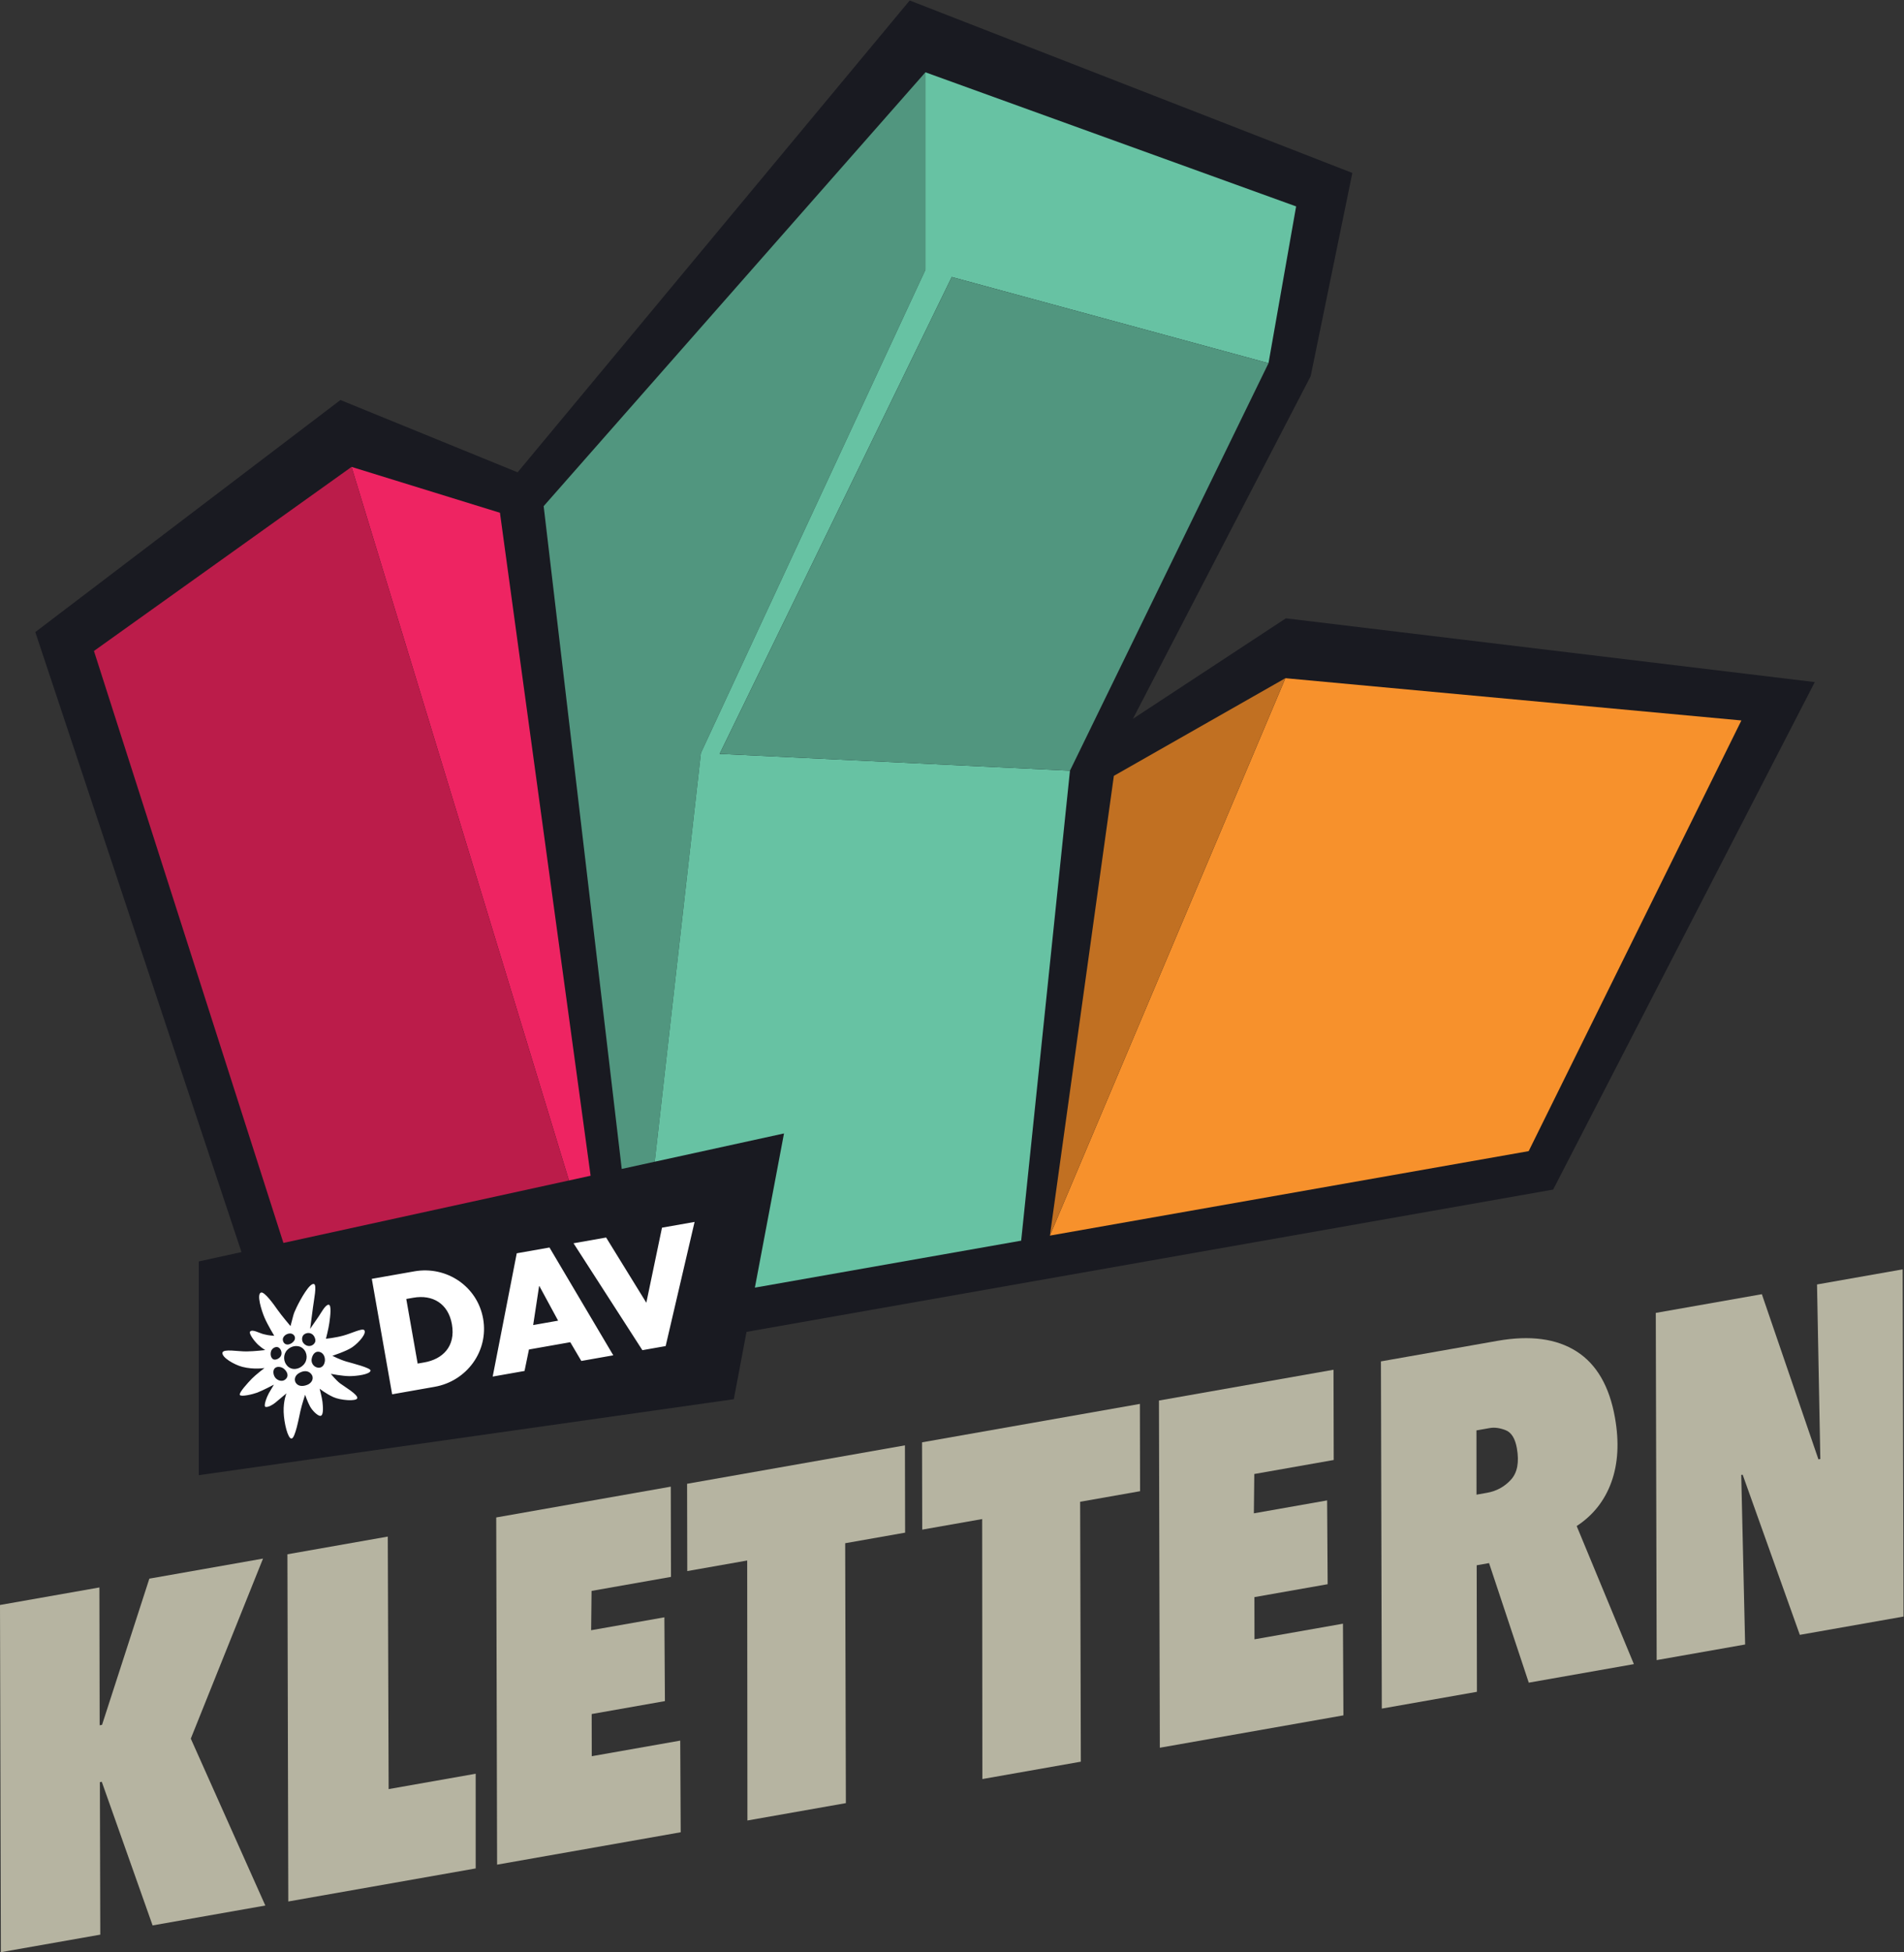
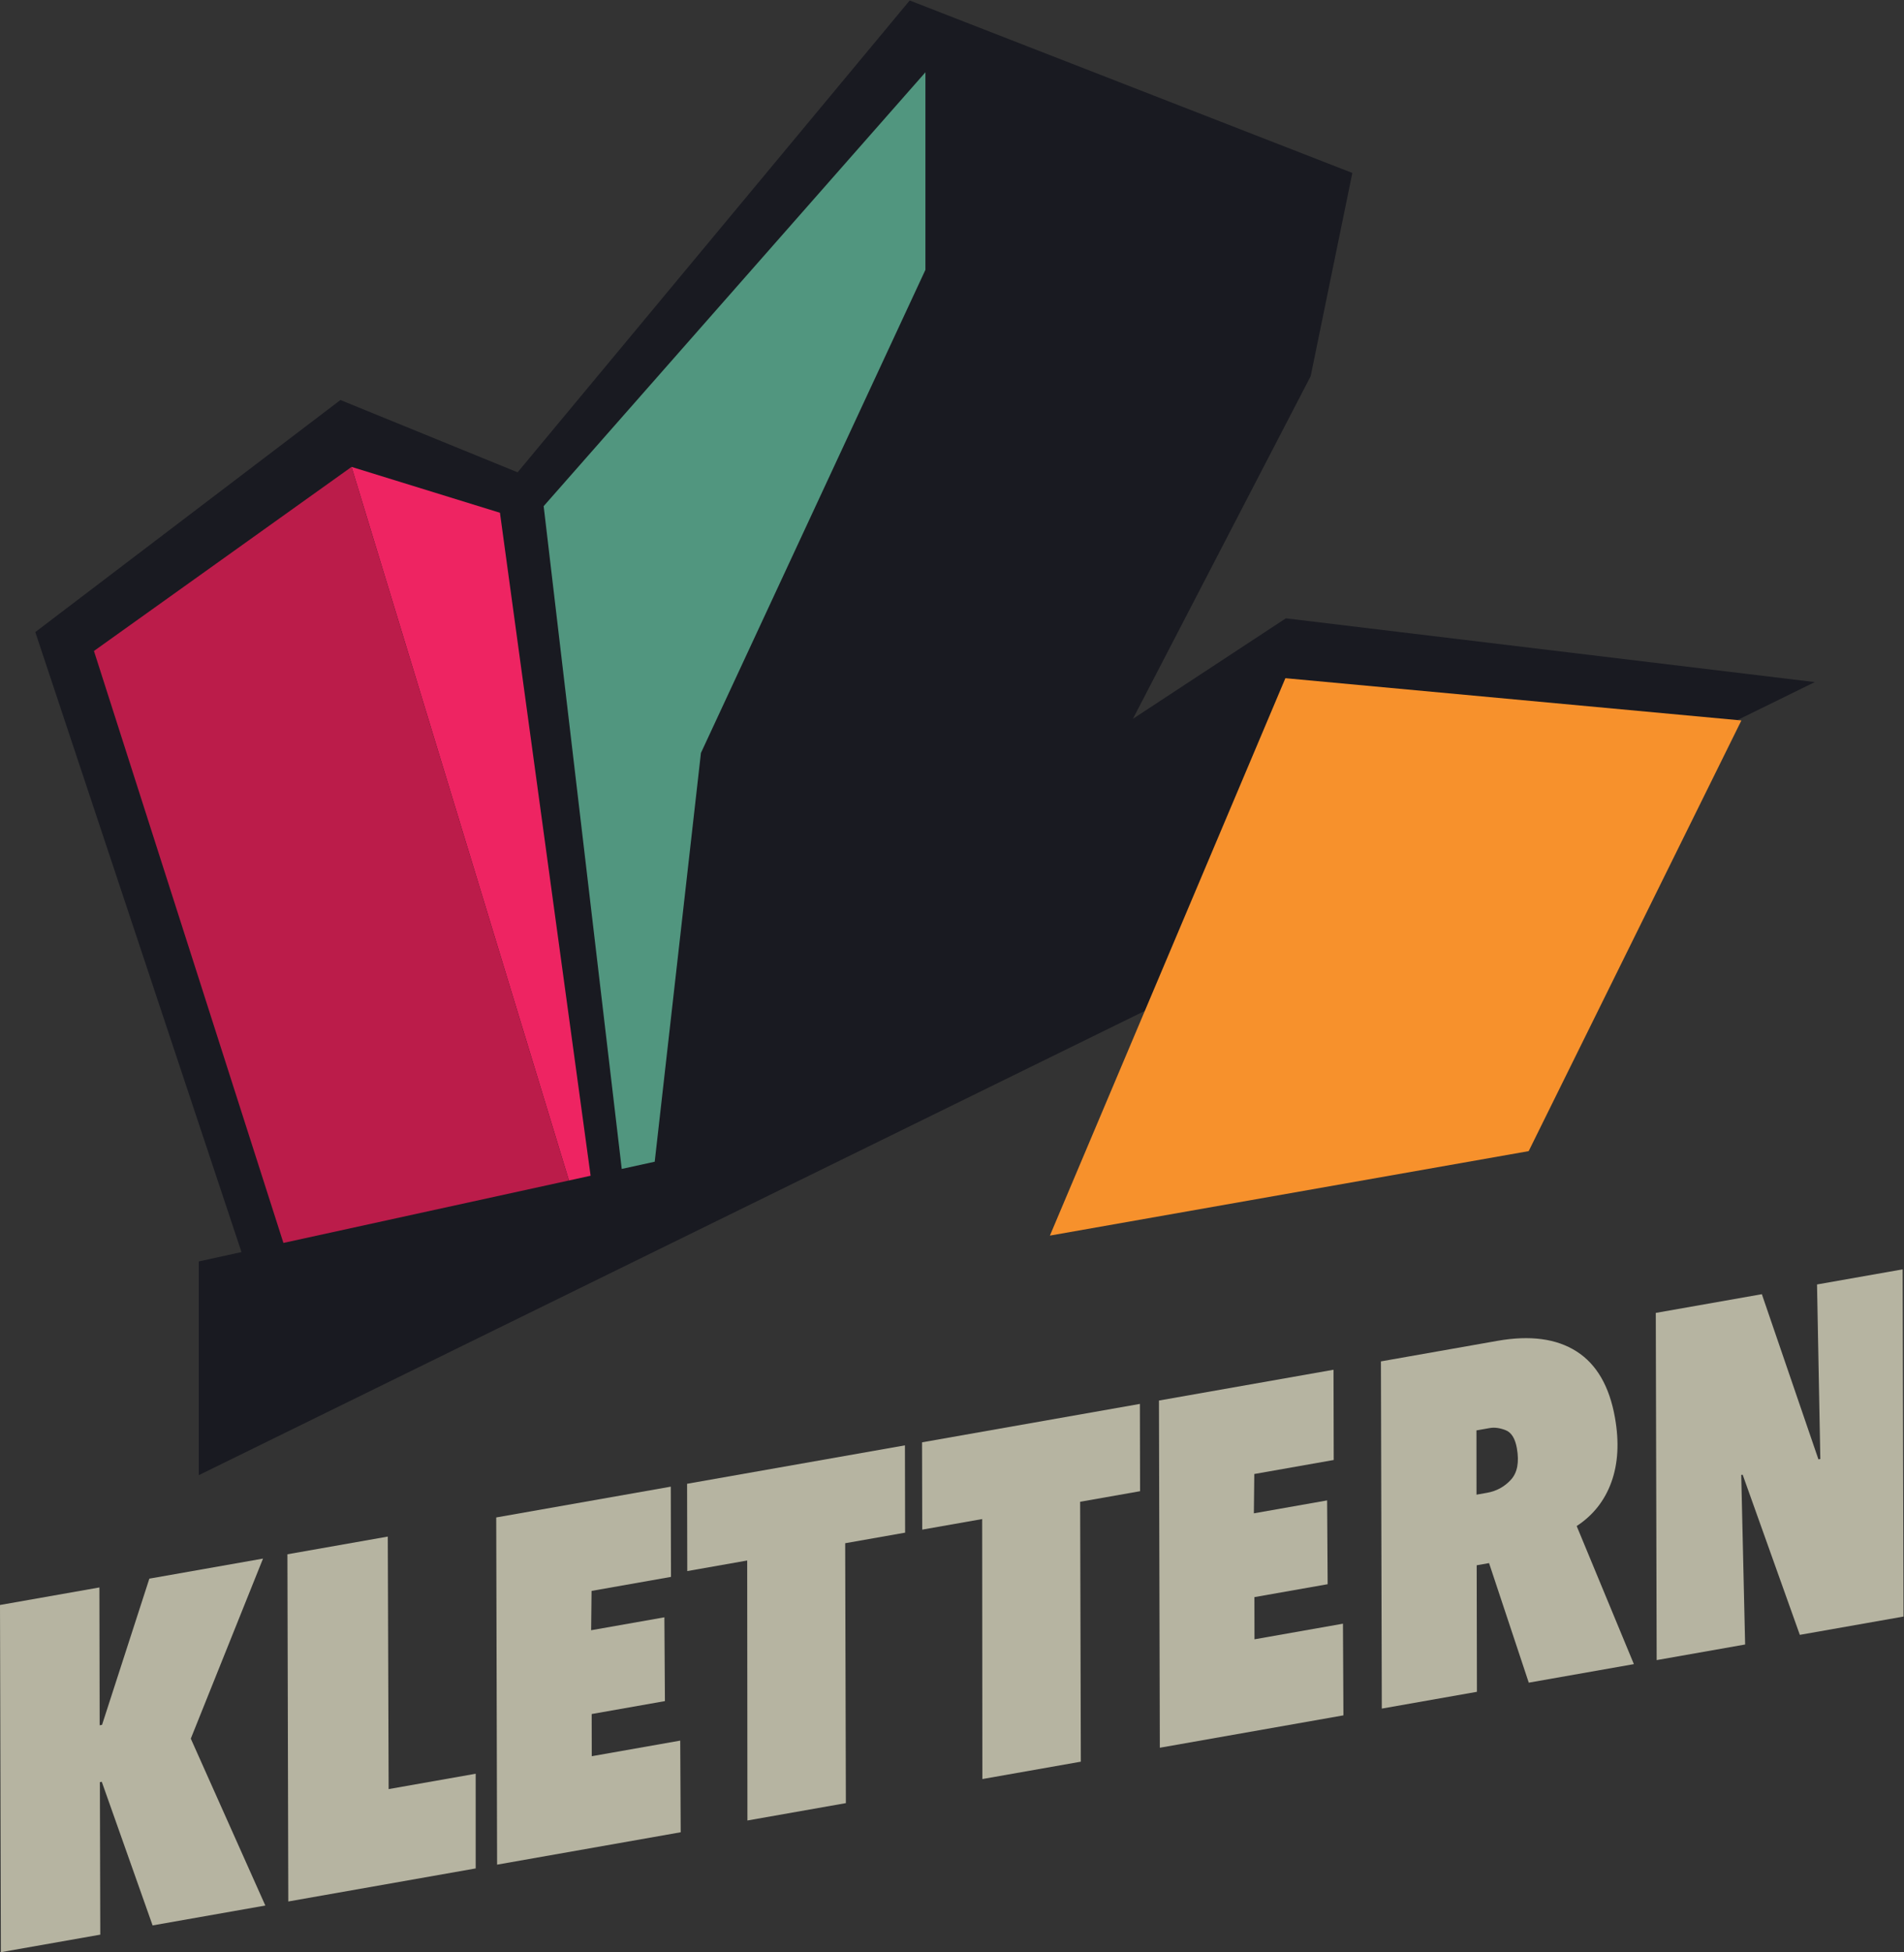
<svg xmlns="http://www.w3.org/2000/svg" xmlns:ns1="http://sodipodi.sourceforge.net/DTD/sodipodi-0.dtd" xmlns:ns2="http://www.inkscape.org/namespaces/inkscape" version="1.1" id="svg2" xml:space="preserve" width="924.907" height="947.933" viewBox="0 0 924.907 947.933" ns1:docname="Logo-KLETTERN-color_4C.svg" ns2:version="1.1.2 (0a00cf5339, 2022-02-04)">
  <rect x="0" y="0" width="924.907" height="947.933" fill="#333333" stroke="none" />
  <defs id="defs6" />
  <ns1:namedview id="namedview4" pagecolor="#ffffff" bordercolor="#666666" borderopacity="1.0" ns2:pageshadow="2" ns2:pageopacity="0.0" ns2:pagecheckerboard="0" showgrid="false" ns2:zoom="0.92095082" ns2:cx="462.56541" ns2:cy="473.42376" ns2:window-width="3840" ns2:window-height="2007" ns2:window-x="0" ns2:window-y="0" ns2:window-maximized="1" ns2:current-layer="g8" />
  <g id="g8" ns2:groupmode="layer" ns2:label="ink_ext_XXXXXX" transform="matrix(1.333,0,0,-1.333,0,947.933)">
    <g id="g10" transform="scale(0.1)">
-       <path d="M 6613.41,4626.61 4685.96,4858.89 4128.51,4492.74 4776.34,5741.01 4928.2,6481.24 3315.12,7109.52 1886.28,5390.78 1240.61,5654.11 128.637,4808.76 880.02,2550.23 724.402,2516.21 v -778.6 l 1949.738,276.74 46.35,245.3 2939.48,518.31 953.44,1848.65" style="fill:#191a21;fill-opacity:1;fill-rule:nonzero;stroke:none" id="path12" />
+       <path d="M 6613.41,4626.61 4685.96,4858.89 4128.51,4492.74 4776.34,5741.01 4928.2,6481.24 3315.12,7109.52 1886.28,5390.78 1240.61,5654.11 128.637,4808.76 880.02,2550.23 724.402,2516.21 v -778.6 " style="fill:#191a21;fill-opacity:1;fill-rule:nonzero;stroke:none" id="path12" />
      <path d="m 1981.21,5267.51 284.53,-2414.34 120.16,26.27 168.44,1489.02 818.04,1759.87 v 719.59 L 1981.21,5267.51" style="fill:#51967f;fill-opacity:1;fill-rule:nonzero;stroke:none" id="path14" />
-       <path d="m 4622.67,5788.29 100.63,571.1 -1350.92,488.53 V 6128.33 L 2554.34,4368.46 2385.9,2879.44 l 471.14,103 -106.11,-561.67 970.41,171.08 177.83,1712.08 -1276.64,61.27 845.85,1737.02 1154.29,-313.93" style="fill:#67c2a3;fill-opacity:1;fill-rule:nonzero;stroke:none" id="path16" />
      <path d="M 6345.95,4486.85 5570.77,2917.99 3826.03,2610.31 4684.21,4640.81 6345.95,4486.85" style="fill:#f7912c;fill-opacity:1;fill-rule:nonzero;stroke:none" id="path18" />
-       <path d="m 4059.13,4285.07 625.08,355.74 -858.18,-2030.5 z" style="fill:#c17022;fill-opacity:1;fill-rule:nonzero;stroke:none" id="path20" />
-       <path d="m 1183.67,2151.32 c -3.63,-20.14 -17.62,-25.12 -29.8,-20.94 -12,4.04 -20.97,16.89 -17.94,31.59 3.19,16.13 13.2,28.17 28.08,24.84 16.03,-3.67 22.01,-21.34 19.66,-35.49 z m -67.72,59.3 c -20.87,10.67 -17.56,34.07 -6.31,40.74 12.09,7.45 25.82,4.46 33.38,-5.46 4.68,-6.14 8.46,-17.02 4.78,-24.56 -5.71,-11.83 -20.15,-16.54 -31.85,-10.72 z m 4.44,-143.71 c -21.01,-8.51 -35.5,-3.41 -42.37,7.03 -6.71,10.41 -4.11,25.42 9.73,34.32 16.54,10.72 35.22,11.77 46.3,-2.14 12.36,-15.33 1.87,-32.92 -13.66,-39.21 z m -73.18,68.55 c -15.34,15.93 -15.9,41.91 -0.59,58.19 15.47,16.18 41.26,19.85 57.73,5.07 16.42,-14.84 17.92,-42.15 1.4,-59.45 -16.13,-16.96 -42.15,-20.78 -58.54,-3.81 z m -4.08,-45.82 c -10.71,-13.16 -28.1,-9.1 -38.04,0.8 -8.668,8.74 -12.024,26.08 -5.07,35.04 7.46,9.77 23.49,7.7 32.98,0.89 7.84,-5.74 22.18,-21.93 10.13,-36.73 z m -53.525,103.61 c 5.977,9.85 19.295,14.91 27.475,8.08 8,-6.25 12.53,-20.77 5.18,-31.55 -6.33,-9.15 -21.51,-15.03 -28.819,-8.47 -9.898,8.6 -7.871,25.21 -3.836,31.94 z m 42.305,44.97 c 5.78,12.63 21.29,17.45 30.48,14.85 10.93,-3.17 16.48,-15.48 9.51,-25.6 -8.1,-11.54 -20.69,-14.98 -27.07,-13.78 -13.2,2.43 -16.16,17.34 -12.92,24.53 z m 229.74,-86.54 c -22.71,6.6 -50.5,20.84 -50.5,20.84 0,0 51.46,16.57 72.54,31.18 26.5,18.36 54.42,52.66 43.05,62.73 -7.84,6.93 -46.84,-12.71 -76.57,-20.69 -29.74,-7.99 -62.38,-11.2 -62.38,-11.2 0,0 9.38,35.9 12.44,58.1 3.07,22.2 8.99,66.38 -3.02,65.95 -11.68,-0.42 -26.39,-28.61 -35.4,-42.05 -9.02,-13.44 -31.61,-45.82 -31.61,-45.82 0,0 6.82,49.95 10.32,78.04 3.5,28.07 15.13,81.96 3.61,85.18 -15.65,4.37 -47.58,-52.92 -62.37,-83.03 -14.57,-29.67 -12.24,-31.4 -23.15,-70.21 0,0 -33.6,39.71 -47.07,59.11 -13.47,19.41 -47.579,67.01 -60.29,63.1 -16.957,-5.7 1.422,-65.09 12.789,-91.58 11.367,-26.47 35.293,-65.87 35.293,-65.87 0,0 -18.641,0.18 -39.832,6.05 -15.922,4.41 -40.098,18.45 -47.934,9.4 -6.136,-7.08 16.536,-37.15 30.391,-49.36 13.859,-12.21 24.547,-18.17 24.547,-18.17 0,0 -37.668,-4.62 -67.93,-5.03 -30.265,-0.42 -85.062,10.41 -87.875,-4.49 -3.25,-17.25 43.481,-44.24 72.684,-51.72 42.152,-10.8 80.492,-4.17 80.492,-4.17 0,0 -32.273,-24.65 -45.773,-38.52 -13.504,-13.86 -48.817,-52.11 -44.039,-59.64 4.781,-7.54 47.281,2.44 63.402,8.57 20.355,7.74 60.765,29.02 60.765,29.02 0,0 -12.019,-20.01 -18.32,-30.86 -6.297,-10.85 -21.789,-48.9 -11.711,-50.34 10.082,-1.43 25.86,7.9 35.531,15.84 9.68,7.94 40.07,33.61 40.07,33.61 0,0 -11.45,-27.52 -10.13,-67.72 1.31,-40.19 15.24,-97.41 28.64,-96.98 13.39,0.44 27.02,76 32.41,100.04 5.38,24.05 17.12,59.42 17.12,59.42 0,0 8.64,-25.03 17.87,-42.22 9.24,-17.19 30.99,-37.43 39.52,-34.26 10.62,3.97 7.66,35.18 6.01,50.21 -1.65,15.04 -10.41,48.45 -10.41,48.45 0,0 22.21,-17.88 49.78,-30.51 26.33,-12.07 83.58,-16.23 87.28,-4.36 4.05,12.98 -48.55,43.53 -62.25,54.06 -15.58,11.98 -34.11,34.94 -34.11,34.94 0,0 42.9,-8.38 68.18,-8.37 25.27,0.02 74.65,6.05 76.64,20.2 1.37,9.78 -65.99,26.53 -88.7,33.13 z m 385.16,135.75 c 14.44,-81.98 -35.02,-127.5 -100.27,-139 l -24.56,-4.32 -41.48,235.33 25.69,4.53 c 70.27,12.38 127.34,-21.25 140.62,-96.54 z m 113.8,20.06 c -20.84,118.23 -133.53,193.28 -250.71,172.63 l -154.99,-27.32 74.13,-420.6 154.99,27.32 c 116.61,20.55 197.41,129.74 176.58,247.97 z m 205.02,118.92 68.23,-125.95 -90.9,-16.01 21.58,141.77 z m 269.28,-252.18 -232.5,392.69 -119.3,-21.03 -87.69,-449.12 116.03,20.45 16.15,78.22 150.57,26.55 40.23,-68.29 z m 296.28,485.89 -118.78,-20.94 -57.09,-273.42 -146.5,237.55 -118.8,-20.94 250.93,-389.44 84.79,14.94 105.45,452.25" style="fill:#ffffff;fill-opacity:1;fill-rule:nonzero;stroke:none" id="path22" />
      <path d="m 2152.3,2828.37 -330.38,2415.03 -540.81,167.08 792.28,-2599.36 78.91,17.25" style="fill:#ee2462;fill-opacity:1;fill-rule:nonzero;stroke:none" id="path24" />
      <path d="M 2073.39,2811.12 1281.11,5410.48 342.387,4739.97 1032.82,2583.63 2073.39,2811.12" style="fill:#bb1c4a;fill-opacity:1;fill-rule:nonzero;stroke:none" id="path26" />
-       <path d="m 3468.38,6102.22 1154.3,-313.93 -723.51,-1484.36 -1276.64,61.27 845.85,1737.02" style="fill:#51967f;fill-opacity:1;fill-rule:nonzero;stroke:none" id="path28" />
      <path d="M 695.273,777.922 966.895,169.93 556.102,97.5 370.926,620.652 363.992,619.43 365.449,63.871 3.191,0 0,1264.75 l 362.254,63.88 0.949,-502.028 8.672,1.531 172.383,532.587 414.246,73.04 -263.231,-655.838" style="fill:#b6b4a1;fill-opacity:1;fill-rule:nonzero;stroke:none" id="path30" />
      <path d="M 1733.52,305.102 1050.6,184.68 l -3.18,1264.76 365.72,64.48 3.14,-919.83 317.2,55.922 0.04,-344.91" style="fill:#b6b4a1;fill-opacity:1;fill-rule:nonzero;stroke:none" id="path32" />
      <path d="m 2445.21,1367.07 -289.45,-51.05 -1.55,-143.24 266.92,47.06 2,-305.238 -266.93,-47.071 0.28,-153.652 322.4,56.851 1.69,-333.898 -669.06,-117.98 -3.18,1264.758 636.11,112.17 0.77,-328.71" style="fill:#b6b4a1;fill-opacity:1;fill-rule:nonzero;stroke:none" id="path34" />
      <path d="m 3298.39,1528.24 -218.39,-38.52 2.51,-946.751 -358.78,-63.27 -0.79,947.061 -218.39,-38.5 -0.66,318 793.84,139.98 0.66,-318" style="fill:#b6b4a1;fill-opacity:1;fill-rule:nonzero;stroke:none" id="path36" />
      <path d="m 4154.63,1679.21 -218.4,-38.5 2.52,-946.761 -358.79,-63.258 -0.78,947.059 -218.4,-38.52 -0.67,318 793.84,139.98 0.68,-318" style="fill:#b6b4a1;fill-opacity:1;fill-rule:nonzero;stroke:none" id="path38" />
      <path d="m 4860.32,1792.92 -289.46,-51.05 -1.54,-143.24 266.92,47.07 1.99,-305.26 -266.92,-47.06 0.28,-153.65 322.39,56.86 1.69,-333.91 -669.04,-117.969 -3.2,1264.749 636.12,112.17 0.77,-328.71" style="fill:#b6b4a1;fill-opacity:1;fill-rule:nonzero;stroke:none" id="path40" />
      <path d="m 5527.8,1835.55 c -6.32,35.81 -20.02,57.82 -41.13,66.03 -21.08,8.17 -40.32,10.75 -57.65,7.69 l -48.53,-8.55 0.17,-234.08 38.14,6.71 c 34.66,6.12 63.73,21.97 87.22,47.56 23.47,25.59 30.75,63.79 21.78,114.64 z m 357.48,111.29 c 15.7,-88.98 11.3,-167.2 -13.14,-234.65 -24.46,-67.48 -66.57,-120.76 -126.4,-159.89 l 208.44,-502.98 -383.06,-67.539 -144.71,435.579 -45.07,-7.95 0.86,-460.937 -346.65,-61.133 -3.21,1264.76 424.66,74.87 c 119,20.98 215.09,8.13 288.27,-38.53 73.16,-46.69 119.84,-127.2 140.01,-241.6" style="fill:#b6b4a1;fill-opacity:1;fill-rule:nonzero;stroke:none" id="path42" />
      <path d="m 6936.77,1222.58 -377.86,-66.63 -208.32,583.42 -5.2,-0.92 14.19,-617.64 -322.39,-56.85 -3.2,1264.76 386.53,68.15 206.17,-601.66 6.93,1.22 -12.04,635.89 311.99,55.01 3.2,-1264.75" style="fill:#b6b4a1;fill-opacity:1;fill-rule:nonzero;stroke:none" id="path44" />
    </g>
  </g>
</svg>